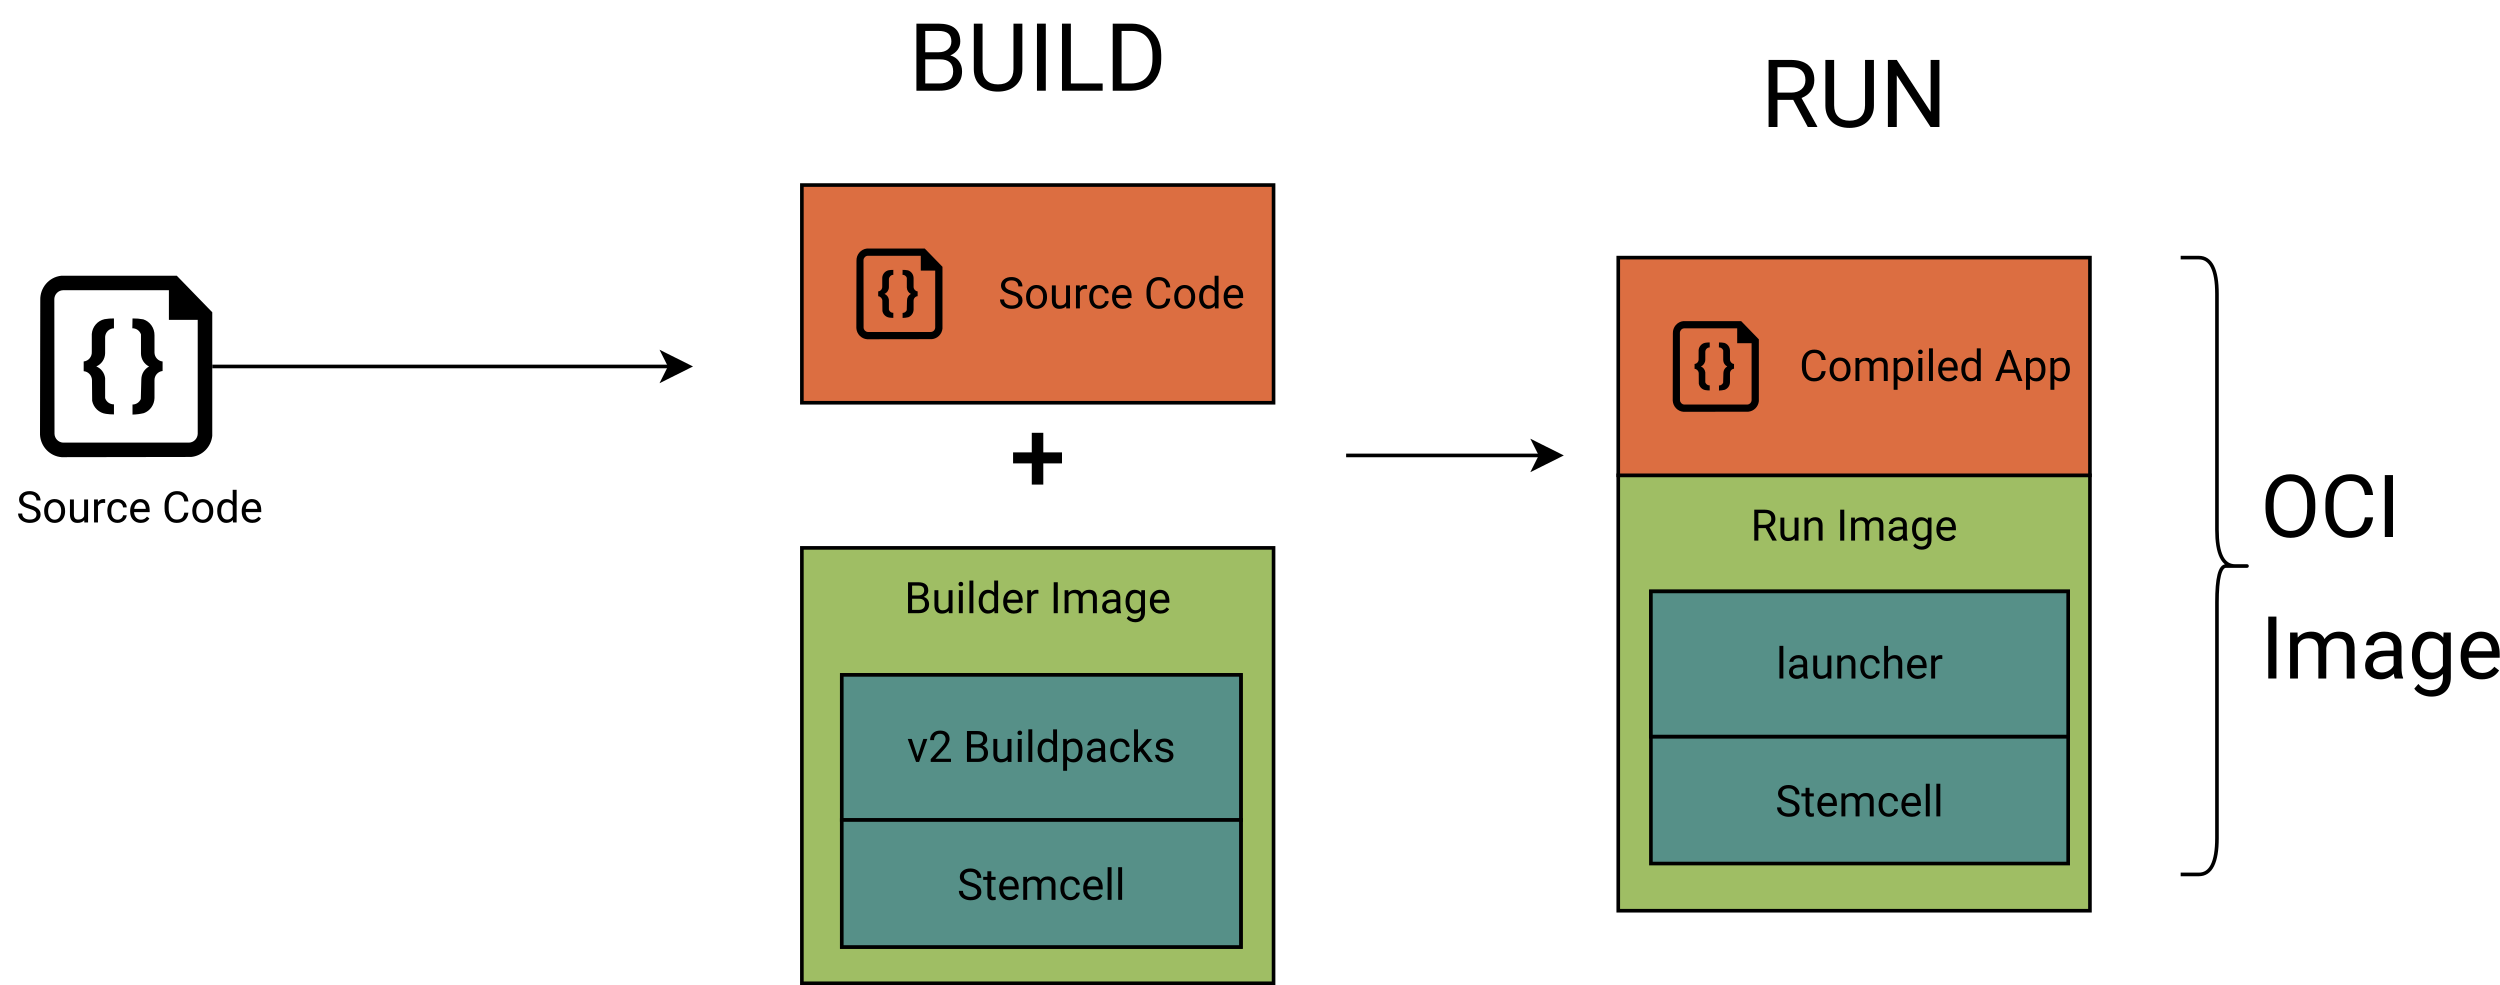
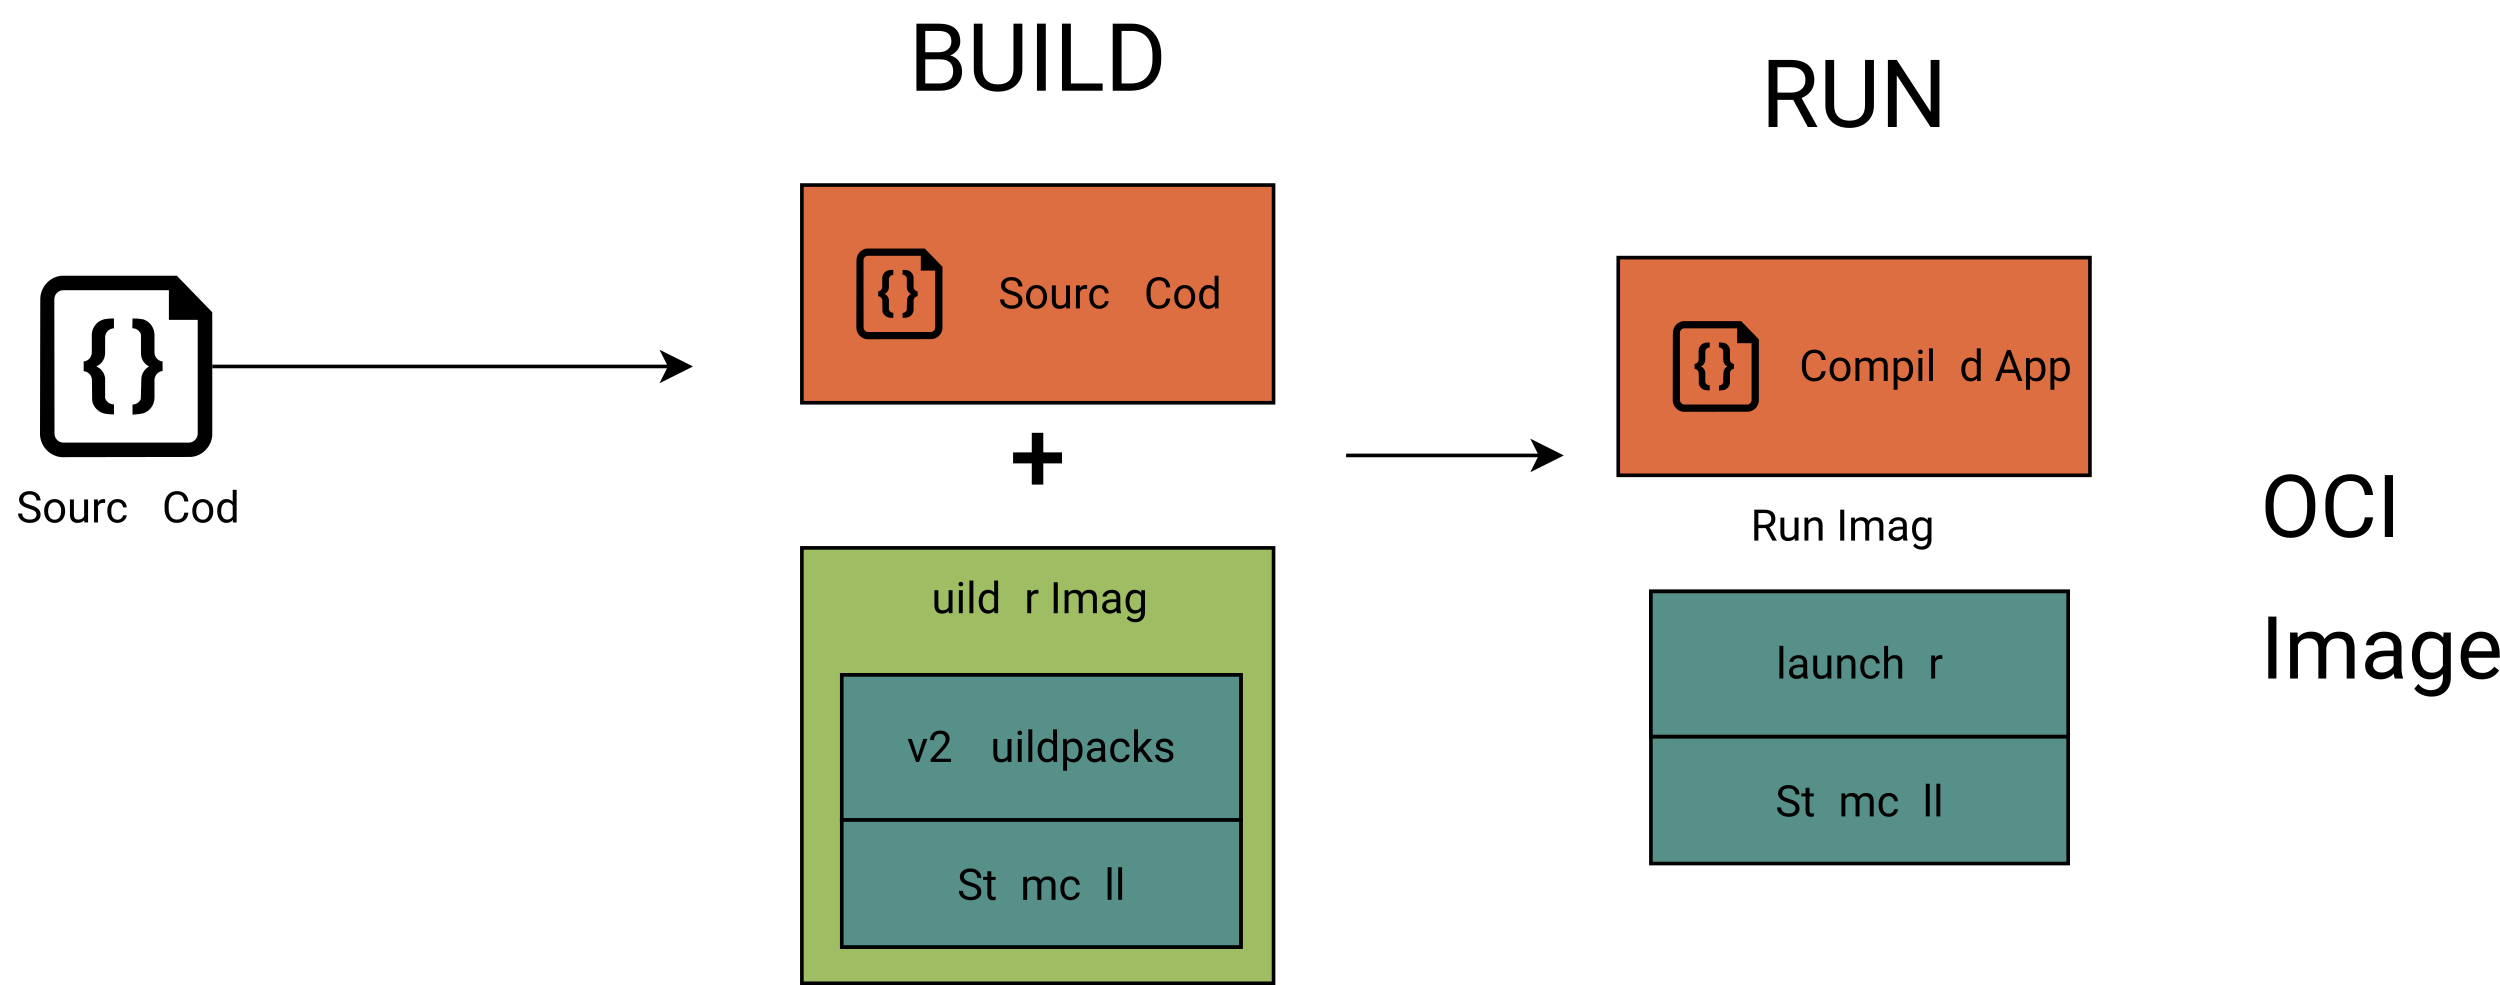
<svg xmlns="http://www.w3.org/2000/svg" xmlns:xlink="http://www.w3.org/1999/xlink" width="51676.078pt" height="20364.959pt" viewBox="0 0 51676.078 20364.959" version="1.1" id="svg494">
  <defs id="defs132">
    <g id="g130">
      <g id="glyph-0-0">
        <path d="M 355.078 0 L 43.953 0 L 43.953 -639.844 L 355.078 -639.844 Z M 331.344 -36.922 L 331.344 -602.484 L 210.938 -319.922 Z M 67.672 -597.219 L 67.672 -42.188 L 185.453 -319.922 Z M 85.25 -23.734 L 311.578 -23.734 L 198.188 -290.047 Z M 198.188 -349.812 L 311.578 -616.109 L 85.25 -616.109 Z M 198.188 -349.812 " id="path2" />
      </g>
      <g id="glyph-0-1" />
      <g id="glyph-0-2">
        <path d="M 262.797 -285.203 C 190.43 -306.004 137.77 -331.566 104.812 -361.891 C 71.852 -392.211 55.375 -429.641 55.375 -474.172 C 55.375 -524.555 75.516 -566.227 115.797 -599.188 C 156.078 -632.156 208.445 -648.641 272.906 -648.641 C 316.844 -648.641 356.023 -640.141 390.453 -623.141 C 424.879 -606.148 451.539 -582.711 470.438 -552.828 C 489.332 -522.953 498.781 -490.285 498.781 -454.828 L 413.969 -454.828 C 413.969 -493.504 401.66 -523.898 377.047 -546.016 C 352.441 -568.141 317.727 -579.203 272.906 -579.203 C 231.301 -579.203 198.852 -570.047 175.562 -551.734 C 152.27 -533.422 140.625 -508.004 140.625 -475.484 C 140.625 -449.41 151.68 -427.363 173.797 -409.344 C 195.922 -391.332 233.566 -374.852 286.734 -359.906 C 339.91 -344.969 381.516 -328.488 411.547 -310.469 C 441.578 -292.457 463.844 -271.438 478.344 -247.406 C 492.844 -223.383 500.094 -195.113 500.094 -162.594 C 500.094 -110.738 479.879 -69.207 439.453 -38 C 399.023 -6.801 344.973 8.797 277.297 8.797 C 233.348 8.797 192.332 0.375 154.25 -16.469 C 116.164 -33.32 86.797 -56.395 66.141 -85.688 C 45.484 -114.988 35.156 -148.242 35.156 -185.453 L 119.969 -185.453 C 119.969 -146.773 134.25 -116.227 162.812 -93.812 C 191.383 -71.406 229.547 -60.203 277.297 -60.203 C 321.828 -60.203 355.957 -69.285 379.688 -87.453 C 403.414 -105.617 415.281 -130.375 415.281 -161.719 C 415.281 -193.062 404.289 -217.301 382.312 -234.438 C 360.344 -251.582 320.504 -268.504 262.797 -285.203 Z M 262.797 -285.203 " id="path6" />
      </g>
      <g id="glyph-0-3">
        <path d="M 39.984 -242.141 C 39.984 -288.723 49.141 -330.617 67.453 -367.828 C 85.766 -405.035 111.254 -433.742 143.922 -453.953 C 176.586 -474.172 213.867 -484.281 255.766 -484.281 C 320.504 -484.281 372.867 -461.867 412.859 -417.047 C 452.859 -372.223 472.859 -312.602 472.859 -238.188 L 472.859 -232.469 C 472.859 -186.176 463.992 -144.645 446.266 -107.875 C 428.535 -71.113 403.191 -42.477 370.234 -21.969 C 337.273 -1.457 299.41 8.797 256.641 8.797 C 192.191 8.797 139.969 -13.613 99.969 -58.438 C 59.977 -103.27 39.984 -162.598 39.984 -236.422 Z M 121.734 -232.469 C 121.734 -179.738 133.961 -137.406 158.422 -105.469 C 182.891 -73.531 215.629 -57.562 256.641 -57.562 C 297.953 -57.562 330.766 -73.75 355.078 -106.125 C 379.391 -138.5 391.547 -183.836 391.547 -242.141 C 391.547 -294.285 379.164 -336.547 354.406 -368.922 C 329.656 -401.297 296.773 -417.484 255.766 -417.484 C 215.629 -417.484 183.254 -401.516 158.641 -369.578 C 134.035 -337.648 121.734 -291.945 121.734 -232.469 Z M 121.734 -232.469 " id="path9" />
      </g>
      <g id="glyph-0-4">
        <path d="M 355.078 -47.016 C 323.441 -9.805 277.004 8.797 215.766 8.797 C 165.086 8.797 126.488 -5.926 99.969 -35.375 C 73.457 -64.82 60.055 -108.398 59.766 -166.109 L 59.766 -475.484 L 141.062 -475.484 L 141.062 -168.312 C 141.062 -96.238 170.359 -60.203 228.953 -60.203 C 291.066 -60.203 332.375 -83.348 352.875 -129.641 L 352.875 -475.484 L 434.188 -475.484 L 434.188 0 L 356.844 0 Z M 355.078 -47.016 " id="path12" />
      </g>
      <g id="glyph-0-5">
        <path d="M 291.359 -402.547 C 279.055 -404.586 265.727 -405.609 251.375 -405.609 C 198.051 -405.609 161.867 -382.906 142.828 -337.5 L 142.828 0 L 61.531 0 L 61.531 -475.484 L 140.625 -475.484 L 141.938 -420.562 C 168.602 -463.039 206.398 -484.281 255.328 -484.281 C 271.141 -484.281 283.148 -482.227 291.359 -478.125 Z M 291.359 -402.547 " id="path15" />
      </g>
      <g id="glyph-0-6">
        <path d="M 252.25 -57.562 C 281.25 -57.562 306.586 -66.348 328.266 -83.922 C 349.953 -101.504 361.969 -123.484 364.312 -149.859 L 441.219 -149.859 C 439.75 -122.609 430.367 -96.676 413.078 -72.062 C 395.797 -47.457 372.727 -27.828 343.875 -13.172 C 315.02 1.473 284.477 8.797 252.25 8.797 C 187.5 8.797 136.008 -12.805 97.781 -56.016 C 59.551 -99.234 40.438 -158.344 40.438 -233.344 L 40.438 -246.969 C 40.438 -293.258 48.93 -334.422 65.922 -370.453 C 82.91 -406.492 107.297 -434.473 139.078 -454.391 C 170.867 -474.316 208.445 -484.281 251.812 -484.281 C 305.125 -484.281 349.43 -468.312 384.734 -436.375 C 420.047 -404.445 438.875 -362.992 441.219 -312.016 L 364.312 -312.016 C 361.969 -342.773 350.32 -368.039 329.375 -387.812 C 308.426 -407.594 282.57 -417.484 251.812 -417.484 C 210.5 -417.484 178.488 -402.613 155.781 -372.875 C 133.082 -343.133 121.734 -300.141 121.734 -243.891 L 121.734 -228.516 C 121.734 -173.734 133.008 -131.547 155.562 -101.953 C 178.125 -72.359 210.352 -57.562 252.25 -57.562 Z M 252.25 -57.562 " id="path18" />
      </g>
      <g id="glyph-0-7">
-         <path d="M 258.844 8.797 C 194.383 8.797 141.941 -12.367 101.516 -54.703 C 61.086 -97.047 40.875 -153.664 40.875 -224.562 L 40.875 -239.5 C 40.875 -286.664 49.879 -328.781 67.891 -365.844 C 85.91 -402.906 111.109 -431.91 143.484 -452.859 C 175.859 -473.805 210.941 -484.281 248.734 -484.281 C 310.547 -484.281 358.586 -463.914 392.859 -423.188 C 427.141 -382.469 444.281 -324.172 444.281 -248.297 L 444.281 -214.453 L 122.172 -214.453 C 123.336 -167.578 137.031 -129.707 163.25 -100.844 C 189.477 -71.988 222.805 -57.562 263.234 -57.562 C 291.941 -57.562 316.254 -63.422 336.172 -75.141 C 356.098 -86.859 373.535 -102.391 388.484 -121.734 L 438.141 -83.062 C 398.297 -21.82 338.531 8.797 258.844 8.797 Z M 248.734 -417.484 C 215.922 -417.484 188.379 -405.539 166.109 -381.656 C 143.848 -357.781 130.082 -324.312 124.812 -281.25 L 362.984 -281.25 L 362.984 -287.406 C 360.641 -328.707 349.504 -360.711 329.578 -383.422 C 309.66 -406.129 282.711 -417.484 248.734 -417.484 Z M 248.734 -417.484 " id="path21" />
-       </g>
+         </g>
      <g id="glyph-0-8">
        <path d="M 544.922 -203.031 C 537.016 -135.352 512.039 -83.129 470 -46.359 C 427.957 -9.586 372.07 8.797 302.344 8.797 C 226.758 8.797 166.188 -18.301 120.625 -72.5 C 75.07 -126.707 52.297 -199.223 52.297 -290.047 L 52.297 -351.562 C 52.297 -411.031 62.914 -463.32 84.156 -508.438 C 105.395 -553.562 135.492 -588.207 174.453 -612.375 C 213.422 -636.551 258.539 -648.641 309.812 -648.641 C 377.781 -648.641 432.27 -629.664 473.281 -591.719 C 514.301 -553.781 538.18 -501.27 544.922 -434.188 L 460.109 -434.188 C 452.785 -485.156 436.891 -522.066 412.422 -544.922 C 387.961 -567.773 353.758 -579.203 309.812 -579.203 C 255.906 -579.203 213.645 -559.281 183.031 -519.438 C 152.414 -479.594 137.109 -422.898 137.109 -349.359 L 137.109 -287.406 C 137.109 -217.969 151.609 -162.738 180.609 -121.719 C 209.617 -80.707 250.195 -60.203 302.344 -60.203 C 349.219 -60.203 385.176 -70.82 410.219 -92.062 C 435.27 -113.301 451.898 -150.289 460.109 -203.031 Z M 544.922 -203.031 " id="path24" />
      </g>
      <g id="glyph-0-9">
        <path d="M 41.75 -241.703 C 41.75 -314.648 59.031 -373.316 93.594 -417.703 C 128.164 -462.086 173.43 -484.281 229.391 -484.281 C 285.055 -484.281 329.148 -465.238 361.672 -427.156 L 361.672 -675 L 442.969 -675 L 442.969 0 L 368.266 0 L 364.312 -50.984 C 331.789 -11.129 286.523 8.797 228.516 8.797 C 173.441 8.797 128.547 -13.758 93.828 -58.875 C 59.109 -104 41.75 -162.891 41.75 -235.547 Z M 123.047 -232.469 C 123.047 -178.562 134.176 -136.375 156.438 -105.906 C 178.707 -75.438 209.473 -60.203 248.734 -60.203 C 300.297 -60.203 337.941 -83.348 361.672 -129.641 L 361.672 -348.047 C 337.359 -392.867 300.004 -415.281 249.609 -415.281 C 209.766 -415.281 178.707 -399.898 156.438 -369.141 C 134.176 -338.379 123.047 -292.82 123.047 -232.469 Z M 123.047 -232.469 " id="path27" />
      </g>
      <g id="glyph-0-10" />
      <g id="glyph-0-11">
-         <path d="M 74.266 0 L 74.266 -639.844 L 283.453 -639.844 C 352.879 -639.844 405.098 -625.488 440.109 -596.781 C 475.117 -568.07 492.625 -525.594 492.625 -469.344 C 492.625 -439.457 484.129 -413.016 467.141 -390.016 C 450.148 -367.016 427.004 -349.219 397.703 -336.625 C 432.273 -326.957 459.594 -308.57 479.656 -281.469 C 499.727 -254.375 509.766 -222.078 509.766 -184.578 C 509.766 -127.148 491.16 -82.031 453.953 -49.219 C 416.742 -16.406 364.156 0 296.188 0 Z M 158.641 -299.266 L 158.641 -69 L 297.953 -69 C 337.211 -69 368.191 -79.176 390.891 -99.531 C 413.598 -119.895 424.953 -147.945 424.953 -183.688 C 424.953 -260.738 383.055 -299.266 299.266 -299.266 Z M 158.641 -366.938 L 286.078 -366.938 C 322.992 -366.938 352.508 -376.164 374.625 -394.625 C 396.75 -413.082 407.812 -438.133 407.812 -469.781 C 407.812 -504.938 397.555 -530.492 377.047 -546.453 C 356.547 -562.422 325.348 -570.406 283.453 -570.406 L 158.641 -570.406 Z M 158.641 -366.938 " id="path31" />
-       </g>
+         </g>
      <g id="glyph-0-12">
        <path d="M 149.859 0 L 68.562 0 L 68.562 -475.484 L 149.859 -475.484 Z M 61.969 -601.609 C 61.969 -614.797 65.992 -625.93 74.047 -635.016 C 82.109 -644.098 94.047 -648.641 109.859 -648.641 C 125.68 -648.641 137.691 -644.098 145.891 -635.016 C 154.098 -625.93 158.203 -614.797 158.203 -601.609 C 158.203 -588.43 154.098 -577.445 145.891 -568.656 C 137.691 -559.863 125.68 -555.469 109.859 -555.469 C 94.047 -555.469 82.109 -559.863 74.047 -568.656 C 65.992 -577.445 61.969 -588.43 61.969 -601.609 Z M 61.969 -601.609 " id="path34" />
      </g>
      <g id="glyph-0-13">
        <path d="M 149.859 0 L 68.562 0 L 68.562 -675 L 149.859 -675 Z M 149.859 0 " id="path37" />
      </g>
      <g id="glyph-0-14">
        <path d="M 164.797 0 L 80.422 0 L 80.422 -639.844 L 164.797 -639.844 Z M 164.797 0 " id="path40" />
      </g>
      <g id="glyph-0-15">
        <path d="M 137.984 -475.484 L 140.188 -422.75 C 175.051 -463.77 222.07 -484.281 281.25 -484.281 C 347.75 -484.281 393.016 -458.789 417.047 -407.812 C 432.859 -430.664 453.438 -449.125 478.781 -463.188 C 504.125 -477.25 534.082 -484.281 568.656 -484.281 C 672.945 -484.281 725.973 -429.055 727.734 -318.609 L 727.734 0 L 646.438 0 L 646.438 -313.766 C 646.438 -347.754 638.672 -373.172 623.141 -390.016 C 607.617 -406.859 581.547 -415.281 544.922 -415.281 C 514.742 -415.281 489.691 -406.27 469.766 -388.25 C 449.848 -370.238 438.281 -346 435.062 -315.531 L 435.062 0 L 353.328 0 L 353.328 -311.578 C 353.328 -380.711 319.488 -415.281 251.812 -415.281 C 198.488 -415.281 162.016 -392.578 142.391 -347.172 L 142.391 0 L 61.078 0 L 61.078 -475.484 Z M 137.984 -475.484 " id="path43" />
      </g>
      <g id="glyph-0-16">
        <path d="M 355.078 0 C 350.391 -9.375 346.582 -26.07 343.656 -50.094 C 305.863 -10.832 260.742 8.797 208.297 8.797 C 161.422 8.797 122.969 -4.457 92.938 -30.969 C 62.914 -57.488 47.906 -91.113 47.906 -131.844 C 47.906 -181.352 66.727 -219.801 104.375 -247.188 C 142.02 -274.582 194.973 -288.281 263.234 -288.281 L 342.328 -288.281 L 342.328 -325.641 C 342.328 -354.055 333.832 -376.688 316.844 -393.531 C 299.852 -410.375 274.805 -418.797 241.703 -418.797 C 212.691 -418.797 188.375 -411.473 168.75 -396.828 C 149.125 -382.18 139.312 -364.457 139.312 -343.656 L 57.562 -343.656 C 57.562 -367.383 65.984 -390.305 82.828 -412.422 C 99.68 -434.547 122.535 -452.051 151.391 -464.938 C 180.242 -477.832 211.957 -484.281 246.531 -484.281 C 301.32 -484.281 344.242 -470.582 375.297 -443.188 C 406.348 -415.789 422.461 -378.07 423.641 -330.031 L 423.641 -111.188 C 423.641 -67.531 429.203 -32.812 440.328 -7.031 L 440.328 0 Z M 220.172 -61.969 C 245.66 -61.969 269.828 -68.555 292.672 -81.734 C 315.523 -94.922 332.078 -112.062 342.328 -133.156 L 342.328 -230.719 L 278.609 -230.719 C 179.004 -230.719 129.203 -201.566 129.203 -143.266 C 129.203 -117.773 137.695 -97.852 154.688 -83.5 C 171.676 -69.145 193.504 -61.969 220.172 -61.969 Z M 220.172 -61.969 " id="path46" />
      </g>
      <g id="glyph-0-17">
        <path d="M 42.188 -241.703 C 42.188 -315.816 59.32 -374.773 93.594 -418.578 C 127.875 -462.379 173.285 -484.281 229.828 -484.281 C 287.836 -484.281 333.102 -463.77 365.625 -422.75 L 369.578 -475.484 L 443.844 -475.484 L 443.844 -11.422 C 443.844 50.098 425.602 98.582 389.125 134.031 C 352.656 169.477 303.66 187.203 242.141 187.203 C 207.859 187.203 174.312 179.879 141.5 165.234 C 108.688 150.586 83.641 130.52 66.359 105.031 L 108.547 56.25 C 143.41 99.312 186.035 120.844 236.422 120.844 C 275.973 120.844 306.805 109.707 328.922 87.438 C 351.047 65.176 362.109 33.832 362.109 -6.594 L 362.109 -47.469 C 329.586 -9.957 285.203 8.797 228.953 8.797 C 173.285 8.797 128.238 -13.613 93.812 -58.438 C 59.395 -103.27 42.188 -164.359 42.188 -241.703 Z M 123.922 -232.469 C 123.922 -178.852 134.906 -136.738 156.875 -106.125 C 178.852 -75.508 209.617 -60.203 249.172 -60.203 C 300.441 -60.203 338.086 -83.492 362.109 -130.078 L 362.109 -347.172 C 337.203 -392.578 299.848 -415.281 250.047 -415.281 C 210.492 -415.281 179.582 -399.898 157.312 -369.141 C 135.051 -338.379 123.922 -292.82 123.922 -232.469 Z M 123.922 -232.469 " id="path49" />
      </g>
      <g id="glyph-0-18">
        <path d="M 218.406 -110.297 L 336.188 -475.484 L 419.234 -475.484 L 248.734 0 L 186.766 0 L 14.5 -475.484 L 97.562 -475.484 Z M 218.406 -110.297 " id="path52" />
      </g>
      <g id="glyph-0-19">
        <path d="M 472.406 0 L 53.172 0 L 53.172 -58.453 L 274.656 -304.547 C 307.469 -341.754 330.098 -372 342.547 -395.281 C 355.004 -418.57 361.234 -442.672 361.234 -467.578 C 361.234 -500.973 351.125 -528.363 330.906 -549.75 C 310.695 -571.145 283.742 -581.844 250.047 -581.844 C 209.617 -581.844 178.195 -570.344 155.781 -547.344 C 133.375 -524.344 122.172 -492.332 122.172 -451.312 L 40.875 -451.312 C 40.875 -510.207 59.844 -557.816 97.781 -594.141 C 135.719 -630.473 186.473 -648.641 250.047 -648.641 C 309.523 -648.641 356.547 -633.035 391.109 -601.828 C 425.68 -570.629 442.969 -529.102 442.969 -477.25 C 442.969 -414.258 402.832 -339.258 322.562 -252.25 L 151.172 -66.359 L 472.406 -66.359 Z M 472.406 0 " id="path55" />
      </g>
      <g id="glyph-0-20">
        <path d="M 463.188 -232.469 C 463.188 -160.102 446.633 -101.801 413.531 -57.562 C 380.426 -13.32 335.598 8.797 279.047 8.797 C 221.336 8.797 175.93 -9.516 142.828 -46.141 L 142.828 182.812 L 61.531 182.812 L 61.531 -475.484 L 135.797 -475.484 L 139.75 -422.75 C 172.852 -463.77 218.848 -484.281 277.734 -484.281 C 334.859 -484.281 380.047 -462.742 413.297 -419.672 C 446.555 -376.609 463.188 -316.695 463.188 -239.938 Z M 381.891 -241.703 C 381.891 -295.316 370.461 -337.648 347.609 -368.703 C 324.754 -399.754 293.406 -415.281 253.562 -415.281 C 204.344 -415.281 167.43 -393.457 142.828 -349.812 L 142.828 -122.609 C 167.141 -79.242 204.344 -57.562 254.438 -57.562 C 293.406 -57.562 324.391 -73.016 347.391 -103.922 C 370.391 -134.836 381.891 -180.766 381.891 -241.703 Z M 381.891 -241.703 " id="path58" />
      </g>
      <g id="glyph-0-21">
        <path d="M 194.234 -220.172 L 143.266 -167 L 143.266 0 L 61.969 0 L 61.969 -675 L 143.266 -675 L 143.266 -266.75 L 186.766 -319.047 L 334.859 -475.484 L 433.734 -475.484 L 248.734 -276.859 L 455.281 0 L 359.906 0 Z M 194.234 -220.172 " id="path61" />
      </g>
      <g id="glyph-0-22">
        <path d="M 338.375 -126.125 C 338.375 -148.094 330.098 -165.156 313.547 -177.312 C 296.992 -189.477 268.133 -199.953 226.969 -208.734 C 185.812 -217.523 153.145 -228.07 128.969 -240.375 C 104.801 -252.688 86.93 -267.336 75.359 -284.328 C 63.797 -301.316 58.016 -321.531 58.016 -344.969 C 58.016 -383.938 74.492 -416.895 107.453 -443.844 C 140.41 -470.801 182.523 -484.281 233.797 -484.281 C 287.703 -484.281 331.426 -470.363 364.969 -442.531 C 398.508 -414.695 415.281 -379.102 415.281 -335.75 L 333.547 -335.75 C 333.547 -358.008 324.098 -377.195 305.203 -393.312 C 286.305 -409.426 262.504 -417.484 233.797 -417.484 C 204.203 -417.484 181.055 -411.035 164.359 -398.141 C 147.66 -385.254 139.312 -368.41 139.312 -347.609 C 139.312 -327.984 147.07 -313.188 162.594 -303.219 C 178.125 -293.258 206.176 -283.738 246.75 -274.656 C 287.332 -265.57 320.219 -254.734 345.406 -242.141 C 370.602 -229.547 389.281 -214.383 401.438 -196.656 C 413.594 -178.926 419.672 -157.32 419.672 -131.844 C 419.672 -89.352 402.676 -55.289 368.688 -29.656 C 334.707 -4.02 290.617 8.797 236.422 8.797 C 198.336 8.797 164.645 2.055 135.344 -11.422 C 106.051 -24.898 83.129 -43.723 66.578 -67.891 C 50.023 -92.066 41.75 -118.219 41.75 -146.344 L 123.047 -146.344 C 124.516 -119.094 135.426 -97.484 155.781 -81.516 C 176.145 -65.547 203.023 -57.562 236.422 -57.562 C 267.18 -57.562 291.863 -63.785 310.469 -76.234 C 329.07 -88.691 338.375 -105.32 338.375 -126.125 Z M 338.375 -126.125 " id="path64" />
      </g>
      <g id="glyph-0-23">
        <path d="M 171.828 -590.625 L 171.828 -475.484 L 260.594 -475.484 L 260.594 -412.641 L 171.828 -412.641 L 171.828 -117.781 C 171.828 -98.727 175.781 -84.441 183.688 -74.922 C 191.602 -65.398 205.082 -60.641 224.125 -60.641 C 233.5 -60.641 246.391 -62.398 262.797 -65.922 L 262.797 0 C 241.41 5.863 220.609 8.797 200.391 8.797 C 164.066 8.797 136.676 -2.188 118.219 -24.156 C 99.758 -46.133 90.531 -77.344 90.531 -117.781 L 90.531 -412.641 L 3.953 -412.641 L 3.953 -475.484 L 90.531 -475.484 L 90.531 -590.625 Z M 171.828 -590.625 " id="path67" />
      </g>
      <g id="glyph-0-24">
        <path d="M 308.938 -258.844 L 158.641 -258.844 L 158.641 0 L 73.828 0 L 73.828 -639.844 L 285.641 -639.844 C 357.711 -639.844 413.156 -623.438 451.969 -590.625 C 490.789 -557.812 510.203 -510.055 510.203 -447.359 C 510.203 -407.516 499.438 -372.797 477.906 -343.203 C 456.375 -313.617 426.414 -291.504 388.031 -276.859 L 538.328 -5.281 L 538.328 0 L 447.797 0 Z M 158.641 -327.828 L 288.281 -327.828 C 330.176 -327.828 363.5 -338.664 388.25 -360.344 C 413.008 -382.031 425.391 -411.035 425.391 -447.359 C 425.391 -486.91 413.598 -517.234 390.016 -538.328 C 366.43 -559.422 332.375 -570.113 287.844 -570.406 L 158.641 -570.406 Z M 158.641 -327.828 " id="path70" />
      </g>
      <g id="glyph-0-25">
        <path d="M 138.422 -475.484 L 141.062 -415.719 C 177.395 -461.426 224.859 -484.281 283.453 -484.281 C 383.941 -484.281 434.625 -427.586 435.5 -314.203 L 435.5 0 L 354.203 0 L 354.203 -314.656 C 353.91 -348.926 346.07 -374.266 330.688 -390.672 C 315.312 -407.078 291.363 -415.281 258.844 -415.281 C 232.469 -415.281 209.316 -408.25 189.391 -394.188 C 169.473 -380.125 153.953 -361.664 142.828 -338.812 L 142.828 0 L 61.531 0 L 61.531 -475.484 Z M 138.422 -475.484 " id="path73" />
      </g>
      <g id="glyph-0-26">
        <path d="M 142.828 -417.922 C 178.859 -462.16 225.734 -484.281 283.453 -484.281 C 383.941 -484.281 434.625 -427.586 435.5 -314.203 L 435.5 0 L 354.203 0 L 354.203 -314.656 C 353.91 -348.926 346.07 -374.266 330.688 -390.672 C 315.312 -407.078 291.363 -415.281 258.844 -415.281 C 232.469 -415.281 209.316 -408.25 189.391 -394.188 C 169.473 -380.125 153.953 -361.664 142.828 -338.812 L 142.828 0 L 61.531 0 L 61.531 -675 L 142.828 -675 Z M 142.828 -417.922 " id="path76" />
      </g>
      <g id="glyph-0-27">
        <path d="M 427.594 -167 L 159.516 -167 L 99.312 0 L 12.312 0 L 256.641 -639.844 L 330.469 -639.844 L 575.25 0 L 488.672 0 Z M 185.016 -236.422 L 402.547 -236.422 L 293.562 -535.688 Z M 185.016 -236.422 " id="path79" />
      </g>
      <g id="glyph-1-0">
        <path d="M 710.156 0 L 87.891 0 L 87.891 -1279.703 L 710.156 -1279.703 Z M 662.703 -73.828 L 662.703 -1204.984 L 421.875 -639.844 Z M 135.359 -1194.438 L 135.359 -84.375 L 370.906 -639.844 Z M 170.516 -47.469 L 623.156 -47.469 L 396.391 -580.078 Z M 396.391 -699.609 L 623.156 -1232.234 L 170.516 -1232.234 Z M 396.391 -699.609 " id="path82" />
      </g>
      <g id="glyph-1-1">
        <path d="M 1132.922 -598.547 C 1132.922 -473.148 1111.828 -363.723 1069.641 -270.266 C 1027.453 -176.805 967.688 -105.469 890.344 -56.25 C 813 -7.031 722.766 17.578 619.641 17.578 C 518.859 17.578 429.5 -7.176 351.562 -56.688 C 273.633 -106.195 213.133 -176.801 170.062 -268.5 C 127 -360.207 104.883 -466.41 103.719 -587.109 L 103.719 -679.406 C 103.719 -802.445 125.102 -911.133 167.875 -1005.469 C 210.645 -1099.812 271.141 -1172.031 349.359 -1222.125 C 427.586 -1272.227 517.094 -1297.281 617.875 -1297.281 C 720.414 -1297.281 810.797 -1272.52 889.016 -1223 C 967.242 -1173.488 1027.453 -1101.711 1069.641 -1007.672 C 1111.828 -913.629 1132.922 -804.207 1132.922 -679.406 Z M 965.047 -681.156 C 965.047 -832.914 934.578 -949.367 873.641 -1030.516 C 812.703 -1111.672 727.445 -1152.25 617.875 -1152.25 C 511.238 -1152.25 427.301 -1111.672 366.062 -1030.516 C 304.832 -949.367 273.336 -836.723 271.578 -692.578 L 271.578 -598.547 C 271.578 -451.473 302.484 -335.895 364.297 -251.812 C 426.117 -167.727 511.234 -125.688 619.641 -125.688 C 728.617 -125.688 812.988 -165.383 872.75 -244.781 C 932.52 -324.176 963.285 -437.992 965.047 -586.234 Z M 965.047 -681.156 " id="path85" />
      </g>
      <g id="glyph-1-2">
        <path d="M 1089.859 -406.062 C 1074.035 -270.707 1024.082 -166.258 940 -92.719 C 855.914 -19.188 744.145 17.578 604.688 17.578 C 453.52 17.578 332.379 -36.617 241.266 -145.016 C 150.148 -253.422 104.594 -398.441 104.594 -580.078 L 104.594 -703.125 C 104.594 -822.07 125.832 -926.66 168.312 -1016.891 C 210.789 -1107.129 270.992 -1176.422 348.922 -1224.766 C 426.859 -1273.109 517.098 -1297.281 619.641 -1297.281 C 755.578 -1297.281 864.562 -1259.336 946.594 -1183.453 C 1028.625 -1107.578 1076.379 -1002.547 1089.859 -868.359 L 920.219 -868.359 C 905.57 -970.316 873.785 -1044.145 824.859 -1089.844 C 775.93 -1135.551 707.523 -1158.406 619.641 -1158.406 C 511.828 -1158.406 427.301 -1118.562 366.062 -1038.875 C 304.832 -959.188 274.219 -845.805 274.219 -698.734 L 274.219 -574.812 C 274.219 -435.938 303.223 -325.484 361.234 -243.453 C 419.242 -161.422 500.395 -120.406 604.688 -120.406 C 698.438 -120.406 770.359 -141.645 820.453 -184.125 C 870.555 -226.613 903.812 -300.594 920.219 -406.062 Z M 1089.859 -406.062 " id="path88" />
      </g>
      <g id="glyph-1-3">
        <path d="M 329.594 0 L 160.844 0 L 160.844 -1279.703 L 329.594 -1279.703 Z M 329.594 0 " id="path91" />
      </g>
      <g id="glyph-1-4">
        <path d="M 275.984 -950.984 L 280.375 -845.516 C 350.102 -927.547 444.145 -968.562 562.5 -968.562 C 695.508 -968.562 786.039 -917.582 834.094 -815.625 C 865.727 -861.332 906.891 -898.25 957.578 -926.375 C 1008.266 -954.5 1068.176 -968.562 1137.312 -968.562 C 1345.906 -968.562 1451.961 -858.113 1455.484 -637.219 L 1455.484 0 L 1292.875 0 L 1292.875 -627.547 C 1292.875 -695.516 1277.348 -746.344 1246.297 -780.031 C 1215.242 -813.727 1163.098 -830.578 1089.859 -830.578 C 1029.504 -830.578 979.406 -812.555 939.562 -776.516 C 899.719 -740.484 876.57 -692 870.125 -631.062 L 870.125 0 L 706.641 0 L 706.641 -623.156 C 706.641 -761.438 638.969 -830.578 503.625 -830.578 C 396.977 -830.578 324.023 -785.164 284.766 -694.344 L 284.766 0 L 122.172 0 L 122.172 -950.984 Z M 275.984 -950.984 " id="path94" />
      </g>
      <g id="glyph-1-5">
        <path d="M 710.156 0 C 700.781 -18.75 693.164 -52.148 687.312 -100.203 C 611.727 -21.68 521.492 17.578 416.609 17.578 C 322.859 17.578 245.953 -8.93 185.891 -61.953 C 125.828 -114.984 95.797 -182.223 95.797 -263.672 C 95.797 -362.691 133.441 -439.594 208.734 -494.375 C 284.035 -549.164 389.945 -576.562 526.469 -576.562 L 684.672 -576.562 L 684.672 -651.281 C 684.672 -708.113 667.676 -753.375 633.688 -787.062 C 599.707 -820.758 549.613 -837.609 483.406 -837.609 C 425.395 -837.609 376.758 -822.957 337.5 -793.656 C 298.238 -764.363 278.609 -728.914 278.609 -687.312 L 115.141 -687.312 C 115.141 -734.77 131.984 -780.617 165.672 -824.859 C 199.367 -869.098 245.07 -904.109 302.781 -929.891 C 360.5 -955.672 423.93 -968.562 493.078 -968.562 C 602.641 -968.562 688.473 -941.164 750.578 -886.375 C 812.691 -831.594 844.922 -756.156 847.266 -660.062 L 847.266 -222.359 C 847.266 -135.055 858.398 -65.625 880.672 -14.062 L 880.672 0 Z M 440.328 -123.922 C 491.305 -123.922 539.645 -137.102 585.344 -163.469 C 631.051 -189.844 664.16 -224.125 684.672 -266.312 L 684.672 -461.438 L 557.234 -461.438 C 358.016 -461.438 258.406 -403.133 258.406 -286.531 C 258.406 -235.551 275.395 -195.703 309.375 -166.984 C 343.363 -138.273 387.016 -123.922 440.328 -123.922 Z M 440.328 -123.922 " id="path97" />
      </g>
      <g id="glyph-1-6">
        <path d="M 84.375 -483.406 C 84.375 -631.645 118.648 -749.562 187.203 -837.156 C 255.766 -924.758 346.586 -968.562 459.672 -968.562 C 575.691 -968.562 666.219 -927.547 731.25 -845.516 L 739.172 -950.984 L 887.703 -950.984 L 887.703 -22.859 C 887.703 100.191 851.227 197.164 778.281 268.062 C 705.332 338.969 607.332 374.422 484.281 374.422 C 415.727 374.422 348.641 359.77 283.016 330.469 C 217.391 301.176 167.289 261.039 132.719 210.062 L 217.094 112.5 C 286.82 198.633 372.078 241.703 472.859 241.703 C 551.961 241.703 613.629 219.438 657.859 174.906 C 702.098 130.375 724.219 67.676 724.219 -13.188 L 724.219 -94.922 C 659.188 -19.922 570.422 17.578 457.922 17.578 C 346.586 17.578 256.492 -27.242 187.641 -116.891 C 118.797 -206.547 84.375 -328.719 84.375 -483.406 Z M 247.859 -464.953 C 247.859 -357.723 269.828 -273.488 313.766 -212.25 C 357.711 -151.02 419.238 -120.406 498.344 -120.406 C 600.883 -120.406 676.176 -166.988 724.219 -260.156 L 724.219 -694.344 C 674.414 -785.164 599.711 -830.578 500.109 -830.578 C 421.004 -830.578 359.188 -799.812 314.656 -738.281 C 270.125 -676.758 247.859 -585.648 247.859 -464.953 Z M 247.859 -464.953 " id="path100" />
      </g>
      <g id="glyph-1-7">
        <path d="M 517.688 17.578 C 388.77 17.578 283.879 -24.754 203.016 -109.422 C 122.16 -194.086 81.734 -307.32 81.734 -449.125 L 81.734 -479.016 C 81.734 -573.348 99.75 -657.57 135.781 -731.688 C 171.82 -805.812 222.211 -863.82 286.953 -905.719 C 351.703 -947.613 421.875 -968.562 497.469 -968.562 C 621.102 -968.562 717.195 -927.836 785.75 -846.391 C 854.301 -764.941 888.578 -648.344 888.578 -496.594 L 888.578 -428.906 L 244.344 -428.906 C 246.688 -335.156 274.078 -259.422 326.516 -201.703 C 378.953 -143.992 445.602 -115.141 526.469 -115.141 C 583.895 -115.141 632.531 -126.859 672.375 -150.297 C 712.219 -173.734 747.078 -204.785 776.953 -243.453 L 876.281 -166.109 C 796.594 -43.648 677.062 17.578 517.688 17.578 Z M 497.469 -834.969 C 431.844 -834.969 376.766 -811.086 332.234 -763.328 C 287.703 -715.578 260.16 -648.633 249.609 -562.5 L 725.984 -562.5 L 725.984 -574.812 C 721.297 -657.426 699.031 -721.438 659.188 -766.844 C 619.344 -812.258 565.438 -834.969 497.469 -834.969 Z M 497.469 -834.969 " id="path103" />
      </g>
      <g id="glyph-2-0">
        <path d="M 769.328 0 L 95.219 0 L 95.219 -1386.328 L 769.328 -1386.328 Z M 717.906 -79.984 L 717.906 -1305.391 L 457.031 -693.156 Z M 146.625 -1293.969 L 146.625 -91.406 L 401.812 -693.156 Z M 184.719 -51.422 L 675.062 -51.422 L 429.422 -628.406 Z M 429.422 -757.906 L 675.062 -1334.906 L 184.719 -1334.906 Z M 429.422 -757.906 " id="path106" />
      </g>
      <g id="glyph-2-1">
        <path d="M 160.922 0 L 160.922 -1386.328 L 614.125 -1386.328 C 764.562 -1386.328 877.707 -1355.223 953.562 -1293.016 C 1029.414 -1230.805 1067.344 -1138.766 1067.344 -1016.891 C 1067.344 -952.141 1048.938 -894.848 1012.125 -845.016 C 975.312 -795.191 925.164 -756.629 861.688 -729.328 C 936.594 -708.391 995.785 -668.562 1039.266 -609.844 C 1082.742 -551.125 1104.484 -481.145 1104.484 -399.906 C 1104.484 -275.488 1064.176 -177.734 983.562 -106.641 C 902.945 -35.547 789.004 0 641.734 0 Z M 343.734 -648.406 L 343.734 -149.484 L 645.547 -149.484 C 730.609 -149.484 797.734 -171.539 846.922 -215.656 C 896.117 -259.781 920.719 -320.562 920.719 -398 C 920.719 -564.938 829.945 -648.406 648.406 -648.406 Z M 343.734 -795.031 L 619.844 -795.031 C 699.82 -795.031 763.77 -815.023 811.688 -855.016 C 859.613 -895.004 883.578 -949.281 883.578 -1017.844 C 883.578 -1094.008 861.359 -1149.391 816.922 -1183.984 C 772.492 -1218.586 704.895 -1235.891 614.125 -1235.891 L 343.734 -1235.891 Z M 343.734 -795.031 " id="path109" />
      </g>
      <g id="glyph-2-2">
        <path d="M 1136.859 -1386.328 L 1136.859 -443.703 C 1136.223 -312.941 1095.117 -205.984 1013.547 -122.828 C 931.984 -39.672 821.379 6.984 681.734 17.141 L 633.172 19.047 C 481.473 19.047 360.551 -21.895 270.406 -103.781 C 180.27 -185.664 134.566 -298.336 133.297 -441.797 L 133.297 -1386.328 L 314.219 -1386.328 L 314.219 -447.516 C 314.219 -347.223 341.828 -269.305 397.047 -213.766 C 452.273 -158.223 530.984 -130.453 633.172 -130.453 C 736.641 -130.453 815.828 -158.062 870.734 -213.281 C 925.641 -268.508 953.094 -346.27 953.094 -446.562 L 953.094 -1386.328 Z M 1136.859 -1386.328 " id="path112" />
      </g>
      <g id="glyph-2-3">
        <path d="M 357.062 0 L 174.25 0 L 174.25 -1386.328 L 357.062 -1386.328 Z M 357.062 0 " id="path115" />
      </g>
      <g id="glyph-2-4">
        <path d="M 344.688 -149.484 L 1001.656 -149.484 L 1001.656 0 L 160.922 0 L 160.922 -1386.328 L 344.688 -1386.328 Z M 344.688 -149.484 " id="path118" />
      </g>
      <g id="glyph-2-5">
        <path d="M 160.922 0 L 160.922 -1386.328 L 552.234 -1386.328 C 672.836 -1386.328 779.477 -1359.664 872.156 -1306.344 C 964.832 -1253.02 1036.398 -1177.16 1086.859 -1078.766 C 1137.328 -980.379 1162.879 -867.395 1163.516 -739.812 L 1163.516 -651.266 C 1163.516 -520.504 1138.281 -405.93 1087.812 -307.547 C 1037.352 -209.16 965.305 -133.625 871.672 -80.938 C 778.047 -28.25 669.031 -1.27 544.625 0 Z M 343.734 -1235.891 L 343.734 -149.484 L 536.047 -149.484 C 676.961 -149.484 786.617 -193.281 865.016 -280.875 C 943.41 -368.477 982.609 -493.207 982.609 -655.062 L 982.609 -736 C 982.609 -893.426 945.629 -1015.781 871.672 -1103.062 C 797.723 -1190.344 692.832 -1234.617 557 -1235.891 Z M 343.734 -1235.891 " id="path121" />
      </g>
      <g id="glyph-2-6">
        <path d="M 669.344 -560.797 L 343.734 -560.797 L 343.734 0 L 159.969 0 L 159.969 -1386.328 L 618.891 -1386.328 C 775.035 -1386.328 895.16 -1350.781 979.266 -1279.688 C 1063.379 -1208.594 1105.438 -1105.125 1105.438 -969.281 C 1105.438 -882.945 1082.109 -807.723 1035.453 -743.609 C 988.797 -679.504 923.891 -631.582 840.734 -599.844 L 1166.375 -11.422 L 1166.375 0 L 970.234 0 Z M 343.734 -710.297 L 624.594 -710.297 C 715.363 -710.297 787.566 -733.781 841.203 -780.75 C 894.848 -827.727 921.672 -890.57 921.672 -969.281 C 921.672 -1054.977 896.117 -1120.676 845.016 -1166.375 C 793.922 -1212.082 720.129 -1235.254 623.641 -1235.891 L 343.734 -1235.891 Z M 343.734 -710.297 " id="path124" />
      </g>
      <g id="glyph-2-7">
        <path d="M 1226.359 0 L 1042.594 0 L 344.688 -1068.297 L 344.688 0 L 160.922 0 L 160.922 -1386.328 L 344.688 -1386.328 L 1044.5 -313.266 L 1044.5 -1386.328 L 1226.359 -1386.328 Z M 1226.359 0 " id="path127" />
      </g>
    </g>
  </defs>
  <path fill="none" stroke-width="100" stroke-linecap="butt" stroke-linejoin="miter" stroke="rgb(0%, 0%, 0%)" stroke-opacity="1" stroke-miterlimit="10" d="M 5849.998 10099.999 L 18463.199 10099.999 " transform="matrix(0.75, 0, 0, 0.75, 0, 0)" id="path134" />
  <path fill-rule="nonzero" fill="rgb(0%, 0%, 0%)" fill-opacity="1" stroke-width="100" stroke-linecap="butt" stroke-linejoin="miter" stroke="rgb(0%, 0%, 0%)" stroke-opacity="1" stroke-miterlimit="10" d="M 18988.201 10099.999 L 18288.199 10450.002 L 18463.199 10099.999 L 18288.199 9750 Z M 18988.201 10099.999 " transform="matrix(0.75, 0, 0, 0.75, 0, 0)" id="path136" />
  <path fill-rule="nonzero" fill="rgb(0%, 0%, 0%)" fill-opacity="1" d="M 832.453 6203.562 C 825.16 5946.84 1013.254 5727.582 1264.41 5700.027 L 3655.059 5700.027 L 4387.52 6454.574 L 4387.52 9010.113 C 4361.914 9242.488 4179.035 9424.469 3949.977 9445.5 L 1273.715 9450.047 C 1031.383 9431.406 840.191 9232.98 826.863 8986.266 Z M 1126.625 8967.336 C 1130.293 9064.664 1206.004 9143.285 1301.645 9149.062 L 3908.277 9149.062 C 4005.363 9145.184 4083.199 9066.051 4087.016 8967.336 L 4087.016 6612.449 L 3491.215 6612.449 L 3491.215 5999.121 L 1301.645 5999.121 C 1205.91 6002.848 1128.582 6079.828 1122.906 6177.059 Z M 1729.875 7471.867 C 1829.812 7461.875 1903.953 7373.098 1897.449 7271.211 L 1897.449 6903.969 C 1909.043 6753.496 2016.625 6628.711 2161.832 6597.309 C 2225.824 6586.555 2290.617 6581.484 2355.469 6582.16 L 2355.469 6786.602 C 2259.617 6788.246 2180.656 6863.605 2173 6960.762 L 2173 7301.504 C 2170.422 7421.008 2098.938 7527.793 1990.539 7574.09 C 2089.863 7615.527 2159.566 7708.094 2173 7816.395 L 2173 8229.062 C 2199.242 8308.195 2273.379 8360.492 2355.469 8357.785 L 2355.469 8566.016 C 2300.652 8566.324 2245.887 8562.527 2191.621 8554.66 C 2049.324 8536.652 1934.062 8428.594 1904.898 8285.852 L 1901.168 7854.254 C 1897.688 7758.262 1824.055 7680.141 1729.875 7672.523 Z M 2739.012 6582.16 C 2813.922 6580.84 2888.773 6587.176 2962.438 6601.09 C 3102.098 6647.551 3195.699 6781.09 3193.312 6930.477 L 3193.312 7286.352 C 3194.73 7382.48 3266.797 7462.266 3360.879 7471.867 L 3360.879 7668.742 C 3263.941 7678.609 3190.875 7762.801 3193.312 7861.824 L 3193.312 8229.062 C 3189.496 8368.516 3102.449 8491.52 2973.613 8539.52 C 2896.688 8558.02 2818.047 8568.176 2739.012 8569.805 L 2739.012 8361.574 C 2813.277 8361.836 2880.598 8317.203 2910.305 8247.992 L 2921.48 7839.105 C 2923.438 7728.211 2984.863 7627.266 3081.598 7575.98 C 2981.977 7526.766 2917.43 7425.418 2914.035 7312.855 L 2914.035 6911.547 C 2887.176 6834.969 2815.234 6784.375 2735.293 6785.844 Z M 2739.012 6582.16 " id="path138" />
  <g fill="#000000" fill-opacity="1" id="g150">
    <use xlink:href="#glyph-0-1" x="116.163" y="10800.052" id="use140" />
    <use xlink:href="#glyph-0-2" x="338.966" y="10800.052" id="use142" />
    <use xlink:href="#glyph-0-3" x="872.905" y="10800.052" id="use144" />
    <use xlink:href="#glyph-0-4" x="1386.188" y="10800.052" id="use146" />
    <use xlink:href="#glyph-0-5" x="1882.333" y="10800.052" id="use148" />
  </g>
  <g fill="#000000" fill-opacity="1" id="g166">
    <use xlink:href="#glyph-0-6" x="2178.526" y="10800.052" id="use152" />
    <use xlink:href="#glyph-0-7" x="2649.622" y="10800.052" id="use154" />
    <use xlink:href="#glyph-0-1" x="3126.431" y="10800.052" id="use156" />
    <use xlink:href="#glyph-0-8" x="3349.235" y="10800.052" id="use158" />
    <use xlink:href="#glyph-0-3" x="3935.029" y="10800.052" id="use160" />
    <use xlink:href="#glyph-0-9" x="4448.312" y="10800.052" id="use162" />
    <use xlink:href="#glyph-0-7" x="4955.883" y="10800.052" id="use164" />
  </g>
  <path fill-rule="nonzero" fill="rgb(86.269%, 43.14%, 25.49%)" fill-opacity="1" stroke-width="100" stroke-linecap="butt" stroke-linejoin="miter" stroke="rgb(0%, 0%, 0%)" stroke-opacity="1" stroke-miterlimit="4" d="M 22099.999 5100.002 L 35100 5100.002 L 35100 11099.999 L 22099.999 11099.999 Z M 22099.999 5100.002 " transform="matrix(0.75, 0, 0, 0.75, 0, 0)" id="path168" />
  <g fill="#000000" fill-opacity="1" id="g178">
    <use xlink:href="#glyph-0-2" x="20635.645" y="6375.03" id="use170" />
    <use xlink:href="#glyph-0-3" x="21169.584" y="6375.03" id="use172" />
    <use xlink:href="#glyph-0-4" x="21682.867" y="6375.03" id="use174" />
    <use xlink:href="#glyph-0-5" x="22179.012" y="6375.03" id="use176" />
  </g>
  <g fill="#000000" fill-opacity="1" id="g198">
    <use xlink:href="#glyph-0-6" x="22475.205" y="6375.03" id="use180" />
    <use xlink:href="#glyph-0-7" x="22946.301" y="6375.03" id="use182" />
    <use xlink:href="#glyph-0-1" x="23423.109" y="6375.03" id="use184" />
    <use xlink:href="#glyph-0-8" x="23645.914" y="6375.03" id="use186" />
    <use xlink:href="#glyph-0-3" x="24231.707" y="6375.03" id="use188" />
    <use xlink:href="#glyph-0-9" x="24744.99" y="6375.03" id="use190" />
    <use xlink:href="#glyph-0-7" x="25252.562" y="6375.03" id="use192" />
    <use xlink:href="#glyph-0-10" x="25729.371" y="6375.03" id="use194" />
    <use xlink:href="#glyph-0-10" x="25952.174" y="6375.03" id="use196" />
  </g>
  <path fill-rule="nonzero" fill="rgb(0%, 0%, 0%)" fill-opacity="1" d="M 17703.805 5389.293 C 17700.164 5260.93 17794.211 5151.301 17919.781 5137.523 L 19115.109 5137.523 L 19481.344 5514.797 L 19481.344 6792.566 C 19468.539 6908.754 19377.102 6999.746 19262.574 7010.262 L 17924.441 7012.535 C 17803.27 7003.219 17707.684 6904 17701.016 6780.641 Z M 17850.895 6771.176 C 17852.727 6819.844 17890.586 6859.156 17938.406 6862.039 L 19241.715 6862.039 C 19290.266 6860.102 19329.18 6820.531 19331.086 6771.176 L 19331.086 5593.738 L 19033.188 5593.738 L 19033.188 5287.066 L 17938.406 5287.066 C 17890.539 5288.934 17851.871 5327.426 17849.035 5376.039 Z M 18152.523 6023.445 C 18202.488 6018.449 18239.562 5974.055 18236.309 5923.117 L 18236.309 5739.492 C 18242.105 5664.258 18295.895 5601.867 18368.496 5586.16 C 18400.488 5580.785 18432.891 5578.258 18465.312 5578.594 L 18465.312 5680.812 C 18417.395 5681.629 18377.914 5719.316 18374.082 5767.887 L 18374.082 5938.258 C 18372.793 5998.02 18337.055 6051.41 18282.852 6074.555 C 18332.508 6095.273 18367.371 6141.562 18374.082 6195.703 L 18374.082 6402.047 C 18387.199 6441.609 18424.273 6467.762 18465.312 6466.402 L 18465.312 6570.52 C 18437.906 6570.676 18410.523 6568.77 18383.391 6564.84 C 18312.246 6555.832 18254.613 6501.812 18240.027 6430.441 L 18238.168 6214.633 C 18236.426 6166.641 18199.609 6127.582 18152.523 6123.773 Z M 18657.09 5578.594 C 18694.543 5577.926 18731.969 5581.098 18768.801 5588.059 C 18838.637 5611.285 18885.438 5678.059 18884.234 5752.746 L 18884.234 5930.691 C 18884.949 5978.75 18920.977 6018.645 18968.023 6023.445 L 18968.023 6121.883 C 18919.551 6126.816 18883.02 6168.914 18884.234 6218.422 L 18884.234 6402.047 C 18882.328 6471.773 18838.805 6533.266 18774.391 6557.266 C 18735.922 6566.52 18696.605 6571.598 18657.09 6572.418 L 18657.09 6468.301 C 18694.223 6468.43 18727.883 6446.109 18742.738 6411.512 L 18748.32 6207.066 C 18749.301 6151.613 18780.016 6101.145 18828.383 6075.5 C 18778.566 6050.895 18746.293 6000.215 18744.598 5943.938 L 18744.598 5743.281 C 18731.172 5704.992 18695.203 5679.703 18655.23 5680.438 Z M 18657.09 5578.594 " id="path200" />
  <path fill-rule="nonzero" fill="rgb(62.349%, 74.509%, 39.22%)" fill-opacity="1" stroke-width="100" stroke-linecap="butt" stroke-linejoin="miter" stroke="rgb(0%, 0%, 0%)" stroke-opacity="1" stroke-miterlimit="4" d="M 22099.999 15100.001 L 35100 15100.001 L 35100 27100.001 L 22099.999 27100.001 Z M 22099.999 15100.001 " transform="matrix(0.75, 0, 0, 0.75, 0, 0)" id="path202" />
  <g fill="#000000" fill-opacity="1" id="g230">
    <use xlink:href="#glyph-0-11" x="18695.012" y="12675.061" id="use204" />
    <use xlink:href="#glyph-0-4" x="19255.316" y="12675.061" id="use206" />
    <use xlink:href="#glyph-0-12" x="19751.461" y="12675.061" id="use208" />
    <use xlink:href="#glyph-0-13" x="19969.871" y="12675.061" id="use210" />
    <use xlink:href="#glyph-0-9" x="20188.279" y="12675.061" id="use212" />
    <use xlink:href="#glyph-0-7" x="20695.852" y="12675.061" id="use214" />
    <use xlink:href="#glyph-0-5" x="21172.66" y="12675.061" id="use216" />
    <use xlink:href="#glyph-0-1" x="21477.203" y="12675.061" id="use218" />
    <use xlink:href="#glyph-0-14" x="21700.006" y="12675.061" id="use220" />
    <use xlink:href="#glyph-0-15" x="21944.783" y="12675.061" id="use222" />
    <use xlink:href="#glyph-0-16" x="22733.605" y="12675.061" id="use224" />
    <use xlink:href="#glyph-0-17" x="23223.158" y="12675.061" id="use226" />
    <use xlink:href="#glyph-0-7" x="23728.092" y="12675.061" id="use228" />
  </g>
  <path fill="none" stroke-width="100" stroke-linecap="butt" stroke-linejoin="miter" stroke="rgb(0%, 0%, 0%)" stroke-opacity="1" stroke-miterlimit="4" d="M 23199.999 18600 L 34199.999 18600 L 34199.999 22600.002 L 23199.999 22600.002 Z M 23199.999 18600 " transform="matrix(0.75, 0, 0, 0.75, 0, 0)" id="path232" />
  <g fill="#000000" fill-opacity="1" id="g260">
    <use xlink:href="#glyph-0-18" x="18748.918" y="15750.075" id="use234" />
    <use xlink:href="#glyph-0-19" x="19184.857" y="15750.075" id="use236" />
    <use xlink:href="#glyph-0-1" x="19690.23" y="15750.075" id="use238" />
    <use xlink:href="#glyph-0-11" x="19913.035" y="15750.075" id="use240" />
    <use xlink:href="#glyph-0-4" x="20473.34" y="15750.075" id="use242" />
    <use xlink:href="#glyph-0-12" x="20969.484" y="15750.075" id="use244" />
    <use xlink:href="#glyph-0-13" x="21187.895" y="15750.075" id="use246" />
    <use xlink:href="#glyph-0-9" x="21406.303" y="15750.075" id="use248" />
    <use xlink:href="#glyph-0-20" x="21913.875" y="15750.075" id="use250" />
    <use xlink:href="#glyph-0-16" x="22418.809" y="15750.075" id="use252" />
    <use xlink:href="#glyph-0-6" x="22908.361" y="15750.075" id="use254" />
    <use xlink:href="#glyph-0-21" x="23379.457" y="15750.075" id="use256" />
    <use xlink:href="#glyph-0-22" x="23835.611" y="15750.075" id="use258" />
  </g>
  <path fill="none" stroke-width="100" stroke-linecap="butt" stroke-linejoin="miter" stroke="rgb(0%, 0%, 0%)" stroke-opacity="1" stroke-miterlimit="4" d="M 23199.999 22600.002 L 34199.999 22600.002 L 34199.999 26100.001 L 23199.999 26100.001 Z M 23199.999 22600.002 " transform="matrix(0.75, 0, 0, 0.75, 0, 0)" id="path262" />
  <g fill="#000000" fill-opacity="1" id="g280">
    <use xlink:href="#glyph-0-2" x="19784.859" y="18600.088" id="use264" />
    <use xlink:href="#glyph-0-23" x="20318.799" y="18600.088" id="use266" />
    <use xlink:href="#glyph-0-7" x="20612.793" y="18600.088" id="use268" />
    <use xlink:href="#glyph-0-15" x="21089.604" y="18600.088" id="use270" />
    <use xlink:href="#glyph-0-6" x="21878.424" y="18600.088" id="use272" />
    <use xlink:href="#glyph-0-7" x="22349.521" y="18600.088" id="use274" />
    <use xlink:href="#glyph-0-13" x="22826.33" y="18600.088" id="use276" />
    <use xlink:href="#glyph-0-13" x="23044.738" y="18600.088" id="use278" />
  </g>
  <path fill-rule="nonzero" fill="rgb(0%, 0%, 0%)" fill-opacity="1" d="M 21534.918 9350.949 L 21951.961 9350.949 L 21951.961 9578.512 L 21534.918 9578.512 L 21534.918 9548.043 L 21565.387 9548.043 L 21565.387 10016.504 L 21327.348 10016.504 L 21327.348 9548.043 L 21357.816 9548.043 L 21357.816 9578.512 L 20940.773 9578.512 L 20940.773 9350.949 L 21357.816 9350.949 L 21357.816 9381.418 L 21327.348 9381.418 L 21327.348 8946.281 L 21565.387 8946.281 L 21565.387 9381.418 L 21534.918 9381.418 Z M 21504.449 9411.887 L 21504.449 8976.75 L 21534.918 8976.75 L 21534.918 9007.219 L 21357.816 9007.219 L 21357.816 8976.75 L 21388.285 8976.75 L 21388.285 9411.887 L 20971.242 9411.887 L 20971.242 9381.418 L 21001.711 9381.418 L 21001.711 9548.043 L 20971.242 9548.043 L 20971.242 9517.574 L 21388.285 9517.574 L 21388.285 9986.035 L 21357.816 9986.035 L 21357.816 9955.566 L 21534.918 9955.566 L 21534.918 9986.035 L 21504.449 9986.035 L 21504.449 9517.574 L 21921.492 9517.574 L 21921.492 9548.043 L 21891.023 9548.043 L 21891.023 9381.418 L 21921.492 9381.418 L 21921.492 9411.887 Z M 21534.918 9381.418 L 21921.492 9381.418 L 21921.492 9548.043 L 21534.918 9548.043 L 21534.918 9986.035 L 21357.816 9986.035 L 21357.816 9548.043 L 20971.242 9548.043 L 20971.242 9381.418 L 21357.816 9381.418 L 21357.816 8976.75 L 21534.918 8976.75 Z M 21534.918 9381.418 " id="path282" />
-   <path fill-rule="nonzero" fill="rgb(62.349%, 74.509%, 39.22%)" fill-opacity="1" stroke-width="100" stroke-linecap="butt" stroke-linejoin="miter" stroke="rgb(0%, 0%, 0%)" stroke-opacity="1" stroke-miterlimit="4" d="M 44600.001 13100 L 57600.002 13100 L 57600.002 25100 L 44600.001 25100 Z M 44600.001 13100 " transform="matrix(0.75, 0, 0, 0.75, 0, 0)" id="path284" />
  <g fill="#000000" fill-opacity="1" id="g304">
    <use xlink:href="#glyph-0-24" x="36187.672" y="11175.053" id="use286" />
    <use xlink:href="#glyph-0-4" x="36741.824" y="11175.053" id="use288" />
    <use xlink:href="#glyph-0-25" x="37237.969" y="11175.053" id="use290" />
    <use xlink:href="#glyph-0-1" x="37734.555" y="11175.053" id="use292" />
    <use xlink:href="#glyph-0-14" x="37957.359" y="11175.053" id="use294" />
    <use xlink:href="#glyph-0-15" x="38202.137" y="11175.053" id="use296" />
    <use xlink:href="#glyph-0-16" x="38990.957" y="11175.053" id="use298" />
    <use xlink:href="#glyph-0-17" x="39480.512" y="11175.053" id="use300" />
    <use xlink:href="#glyph-0-7" x="39985.445" y="11175.053" id="use302" />
  </g>
  <path fill="none" stroke-width="100" stroke-linecap="butt" stroke-linejoin="miter" stroke="rgb(0%, 0%, 0%)" stroke-opacity="1" stroke-miterlimit="4" d="M 45500.002 16300.001 L 57000 16300.001 L 57000 20300.002 L 45500.002 20300.002 Z M 45500.002 16300.001 " transform="matrix(0.75, 0, 0, 0.75, 0, 0)" id="path306" />
  <g fill="#000000" fill-opacity="1" id="g324">
    <use xlink:href="#glyph-0-13" x="36712.676" y="14025.066" id="use308" />
    <use xlink:href="#glyph-0-16" x="36931.082" y="14025.066" id="use310" />
    <use xlink:href="#glyph-0-4" x="37420.637" y="14025.066" id="use312" />
    <use xlink:href="#glyph-0-25" x="37916.781" y="14025.066" id="use314" />
    <use xlink:href="#glyph-0-6" x="38413.367" y="14025.066" id="use316" />
    <use xlink:href="#glyph-0-26" x="38884.461" y="14025.066" id="use318" />
    <use xlink:href="#glyph-0-7" x="39380.168" y="14025.066" id="use320" />
    <use xlink:href="#glyph-0-5" x="39856.977" y="14025.066" id="use322" />
  </g>
  <path fill-rule="nonzero" fill="rgb(33.73%, 56.47%, 53.329%)" fill-opacity="1" stroke-width="100" stroke-linecap="butt" stroke-linejoin="miter" stroke="rgb(0%, 0%, 0%)" stroke-opacity="1" stroke-miterlimit="4" d="M 45500.002 20300.002 L 57000 20300.002 L 57000 23800.001 L 45500.002 23800.001 Z M 45500.002 20300.002 " transform="matrix(0.75, 0, 0, 0.75, 0, 0)" id="path326" />
  <g fill="#000000" fill-opacity="1" id="g344">
    <use xlink:href="#glyph-0-2" x="36697.441" y="16875.08" id="use328" />
    <use xlink:href="#glyph-0-23" x="37231.379" y="16875.08" id="use330" />
    <use xlink:href="#glyph-0-7" x="37525.375" y="16875.08" id="use332" />
    <use xlink:href="#glyph-0-15" x="38002.184" y="16875.08" id="use334" />
    <use xlink:href="#glyph-0-6" x="38791.004" y="16875.08" id="use336" />
    <use xlink:href="#glyph-0-7" x="39262.102" y="16875.08" id="use338" />
    <use xlink:href="#glyph-0-13" x="39738.91" y="16875.08" id="use340" />
    <use xlink:href="#glyph-0-13" x="39957.32" y="16875.08" id="use342" />
  </g>
  <path fill-rule="nonzero" fill="rgb(86.269%, 43.14%, 25.49%)" fill-opacity="1" stroke-width="100" stroke-linecap="butt" stroke-linejoin="miter" stroke="rgb(0%, 0%, 0%)" stroke-opacity="1" stroke-miterlimit="4" d="M 44600.001 7099.997 L 57600.002 7099.997 L 57600.002 13100 L 44600.001 13100 Z M 44600.001 7099.997 " transform="matrix(0.75, 0, 0, 0.75, 0, 0)" id="path346" />
  <g fill="#000000" fill-opacity="1" id="g374">
    <use xlink:href="#glyph-0-8" x="37193.145" y="7875.038" id="use348" />
    <use xlink:href="#glyph-0-3" x="37778.941" y="7875.038" id="use350" />
    <use xlink:href="#glyph-0-15" x="38292.223" y="7875.038" id="use352" />
    <use xlink:href="#glyph-0-20" x="39081.047" y="7875.038" id="use354" />
    <use xlink:href="#glyph-0-12" x="39585.98" y="7875.038" id="use356" />
    <use xlink:href="#glyph-0-13" x="39804.387" y="7875.038" id="use358" />
    <use xlink:href="#glyph-0-7" x="40022.797" y="7875.038" id="use360" />
    <use xlink:href="#glyph-0-9" x="40499.605" y="7875.038" id="use362" />
    <use xlink:href="#glyph-0-1" x="41007.176" y="7875.038" id="use364" />
    <use xlink:href="#glyph-0-27" x="41229.98" y="7875.038" id="use366" />
    <use xlink:href="#glyph-0-20" x="41817.094" y="7875.038" id="use368" />
    <use xlink:href="#glyph-0-20" x="42322.027" y="7875.038" id="use370" />
    <use xlink:href="#glyph-0-10" x="42826.961" y="7875.038" id="use372" />
  </g>
  <path fill-rule="nonzero" fill="rgb(0%, 0%, 0%)" fill-opacity="1" d="M 34578.887 6889.301 C 34575.246 6760.938 34669.289 6651.309 34794.863 6637.531 L 35990.191 6637.531 L 36356.422 7014.805 L 36356.422 8292.57 C 36343.621 8408.762 36252.18 8499.754 36137.652 8510.27 L 34799.52 8512.539 C 34678.348 8503.227 34582.762 8404.008 34576.094 8280.648 Z M 34725.973 8271.184 C 34727.805 8319.852 34765.664 8359.164 34813.488 8362.043 L 36116.797 8362.043 C 36165.344 8360.109 36204.262 8320.539 36206.168 8271.184 L 36206.168 7093.742 L 35908.266 7093.742 L 35908.266 6787.074 L 34813.488 6787.074 C 34765.621 6788.941 34726.949 6827.434 34724.117 6876.047 Z M 35027.605 7523.449 C 35077.57 7518.457 35114.645 7474.062 35111.387 7423.121 L 35111.387 7239.5 C 35117.184 7164.266 35170.977 7101.875 35243.574 7086.168 C 35275.57 7080.793 35307.969 7078.262 35340.395 7078.602 L 35340.395 7180.82 C 35292.477 7181.637 35252.996 7219.324 35249.164 7267.895 L 35249.164 7438.266 C 35247.875 7498.027 35212.133 7551.418 35157.934 7574.562 C 35207.59 7595.277 35242.449 7641.57 35249.164 7695.711 L 35249.164 7902.051 C 35262.277 7941.613 35299.352 7967.77 35340.395 7966.41 L 35340.395 8070.527 C 35312.988 8070.684 35285.605 8068.777 35258.469 8064.848 C 35187.324 8055.84 35129.695 8001.816 35115.109 7930.449 L 35113.246 7714.641 C 35111.508 7666.648 35074.691 7627.59 35027.605 7623.777 Z M 35532.168 7078.602 C 35569.625 7077.934 35607.051 7081.105 35643.883 7088.066 C 35713.715 7111.293 35760.516 7178.066 35759.312 7252.754 L 35759.312 7430.699 C 35760.027 7478.758 35796.059 7518.652 35843.105 7523.449 L 35843.105 7621.887 C 35794.633 7626.824 35758.098 7668.922 35759.312 7718.43 L 35759.312 7902.051 C 35757.41 7971.781 35713.887 8033.273 35649.469 8057.273 C 35611 8066.527 35571.688 8071.605 35532.168 8072.422 L 35532.168 7968.309 C 35569.305 7968.438 35602.961 7946.113 35617.82 7911.516 L 35623.398 7707.074 C 35624.383 7651.621 35655.094 7601.152 35703.465 7575.508 C 35653.645 7550.902 35621.375 7500.223 35619.68 7443.941 L 35619.68 7243.285 C 35606.254 7205 35570.285 7179.711 35530.309 7180.445 Z M 35532.168 7078.602 " id="path376" />
-   <path fill="none" stroke-width="100" stroke-linecap="butt" stroke-linejoin="miter" stroke="rgb(0%, 0%, 0%)" stroke-opacity="1" stroke-miterlimit="10" d="M 62100.002 7099.997 L 61599.999 7099.997 C 61266.667 7099.997 61100.001 7433.334 61100.001 8099.998 L 61100.001 14599.998 C 61100.001 15266.667 60933.33 15599.999 60599.998 15599.999 L 60350 15599.999 C 60183.334 15599.999 60266.667 15599.999 60599.998 15599.999 L 60850.002 15599.999 C 61016.668 15599.999 61100.001 15933.33 61100.001 16599.999 L 61100.001 23099.999 C 61100.001 23766.668 61266.667 24100 61599.999 24100 L 62100.002 24100 " transform="matrix(-0.75, 0, 0, 0.75, 91650.438, 0)" id="path378" />
  <g fill="#000000" fill-opacity="1" id="g386">
    <use xlink:href="#glyph-1-1" x="46725.223" y="11100.053" id="use380" />
    <use xlink:href="#glyph-1-2" x="47962.727" y="11100.053" id="use382" />
    <use xlink:href="#glyph-1-3" x="49134.316" y="11100.053" id="use384" />
  </g>
  <g fill="#000000" fill-opacity="1" id="g398">
    <use xlink:href="#glyph-1-3" x="46725.223" y="14025.066" id="use388" />
    <use xlink:href="#glyph-1-4" x="47214.777" y="14025.066" id="use390" />
    <use xlink:href="#glyph-1-5" x="48792.418" y="14025.066" id="use392" />
    <use xlink:href="#glyph-1-6" x="49771.527" y="14025.066" id="use394" />
    <use xlink:href="#glyph-1-7" x="50781.395" y="14025.066" id="use396" />
  </g>
  <path fill="none" stroke-width="100" stroke-linecap="butt" stroke-linejoin="miter" stroke="rgb(0%, 0%, 0%)" stroke-opacity="1" stroke-miterlimit="10" d="M 37100.001 12551.998 L 42463.199 12551.998 " transform="matrix(0.75, 0, 0, 0.75, 0, 0)" id="path400" />
  <path fill-rule="nonzero" fill="rgb(0%, 0%, 0%)" fill-opacity="1" stroke-width="100" stroke-linecap="butt" stroke-linejoin="miter" stroke="rgb(0%, 0%, 0%)" stroke-opacity="1" stroke-miterlimit="10" d="M 42988.196 12551.998 L 42288.2 12902.001 L 42463.199 12551.998 L 42288.2 12201.999 Z M 42988.196 12551.998 " transform="matrix(0.75, 0, 0, 0.75, 0, 0)" id="path402" />
  <path fill-rule="nonzero" fill="rgb(33.73%, 56.47%, 53.329%)" fill-opacity="1" stroke-width="100" stroke-linecap="butt" stroke-linejoin="miter" stroke="rgb(0%, 0%, 0%)" stroke-opacity="1" stroke-miterlimit="4" d="M 45500.002 16300.001 L 57000 16300.001 L 57000 20300.002 L 45500.002 20300.002 Z M 45500.002 16300.001 " transform="matrix(0.75, 0, 0, 0.75, 0, 0)" id="path404" />
  <g fill="#000000" fill-opacity="1" id="g422">
    <use xlink:href="#glyph-0-13" x="36712.676" y="14025.066" id="use406" />
    <use xlink:href="#glyph-0-16" x="36931.082" y="14025.066" id="use408" />
    <use xlink:href="#glyph-0-4" x="37420.637" y="14025.066" id="use410" />
    <use xlink:href="#glyph-0-25" x="37916.781" y="14025.066" id="use412" />
    <use xlink:href="#glyph-0-6" x="38413.367" y="14025.066" id="use414" />
    <use xlink:href="#glyph-0-26" x="38884.461" y="14025.066" id="use416" />
    <use xlink:href="#glyph-0-7" x="39380.168" y="14025.066" id="use418" />
    <use xlink:href="#glyph-0-5" x="39856.977" y="14025.066" id="use420" />
  </g>
  <path fill-rule="nonzero" fill="rgb(33.73%, 56.47%, 53.329%)" fill-opacity="1" stroke-width="100" stroke-linecap="butt" stroke-linejoin="miter" stroke="rgb(0%, 0%, 0%)" stroke-opacity="1" stroke-miterlimit="4" d="M 23199.999 18600 L 34199.999 18600 L 34199.999 22600.002 L 23199.999 22600.002 Z M 23199.999 18600 " transform="matrix(0.75, 0, 0, 0.75, 0, 0)" id="path424" />
  <g fill="#000000" fill-opacity="1" id="g452">
    <use xlink:href="#glyph-0-18" x="18748.918" y="15750.075" id="use426" />
    <use xlink:href="#glyph-0-19" x="19184.857" y="15750.075" id="use428" />
    <use xlink:href="#glyph-0-1" x="19690.23" y="15750.075" id="use430" />
    <use xlink:href="#glyph-0-11" x="19913.035" y="15750.075" id="use432" />
    <use xlink:href="#glyph-0-4" x="20473.34" y="15750.075" id="use434" />
    <use xlink:href="#glyph-0-12" x="20969.484" y="15750.075" id="use436" />
    <use xlink:href="#glyph-0-13" x="21187.895" y="15750.075" id="use438" />
    <use xlink:href="#glyph-0-9" x="21406.303" y="15750.075" id="use440" />
    <use xlink:href="#glyph-0-20" x="21913.875" y="15750.075" id="use442" />
    <use xlink:href="#glyph-0-16" x="22418.809" y="15750.075" id="use444" />
    <use xlink:href="#glyph-0-6" x="22908.361" y="15750.075" id="use446" />
    <use xlink:href="#glyph-0-21" x="23379.457" y="15750.075" id="use448" />
    <use xlink:href="#glyph-0-22" x="23835.611" y="15750.075" id="use450" />
  </g>
  <path fill-rule="nonzero" fill="rgb(33.73%, 56.47%, 53.329%)" fill-opacity="1" stroke-width="100" stroke-linecap="butt" stroke-linejoin="miter" stroke="rgb(0%, 0%, 0%)" stroke-opacity="1" stroke-miterlimit="4" d="M 23199.999 22600.002 L 34199.999 22600.002 L 34199.999 26100.001 L 23199.999 26100.001 Z M 23199.999 22600.002 " transform="matrix(0.75, 0, 0, 0.75, 0, 0)" id="path454" />
  <g fill="#000000" fill-opacity="1" id="g472">
    <use xlink:href="#glyph-0-2" x="19784.859" y="18600.088" id="use456" />
    <use xlink:href="#glyph-0-23" x="20318.799" y="18600.088" id="use458" />
    <use xlink:href="#glyph-0-7" x="20612.793" y="18600.088" id="use460" />
    <use xlink:href="#glyph-0-15" x="21089.604" y="18600.088" id="use462" />
    <use xlink:href="#glyph-0-6" x="21878.424" y="18600.088" id="use464" />
    <use xlink:href="#glyph-0-7" x="22349.521" y="18600.088" id="use466" />
    <use xlink:href="#glyph-0-13" x="22826.33" y="18600.088" id="use468" />
    <use xlink:href="#glyph-0-13" x="23044.738" y="18600.088" id="use470" />
  </g>
  <g fill="#000000" fill-opacity="1" id="g484">
    <use xlink:href="#glyph-2-1" x="18781.73" y="1875.009" id="use474" />
    <use xlink:href="#glyph-2-2" x="19995.725" y="1875.009" id="use476" />
    <use xlink:href="#glyph-2-3" x="21260.184" y="1875.009" id="use478" />
    <use xlink:href="#glyph-2-4" x="21790.533" y="1875.009" id="use480" />
    <use xlink:href="#glyph-2-5" x="22839.807" y="1875.009" id="use482" />
  </g>
  <g fill="#000000" fill-opacity="1" id="g492">
    <use xlink:href="#glyph-2-6" x="36397.438" y="2625.012" id="use486" />
    <use xlink:href="#glyph-2-2" x="37598.105" y="2625.012" id="use488" />
    <use xlink:href="#glyph-2-7" x="38862.562" y="2625.012" id="use490" />
  </g>
</svg>